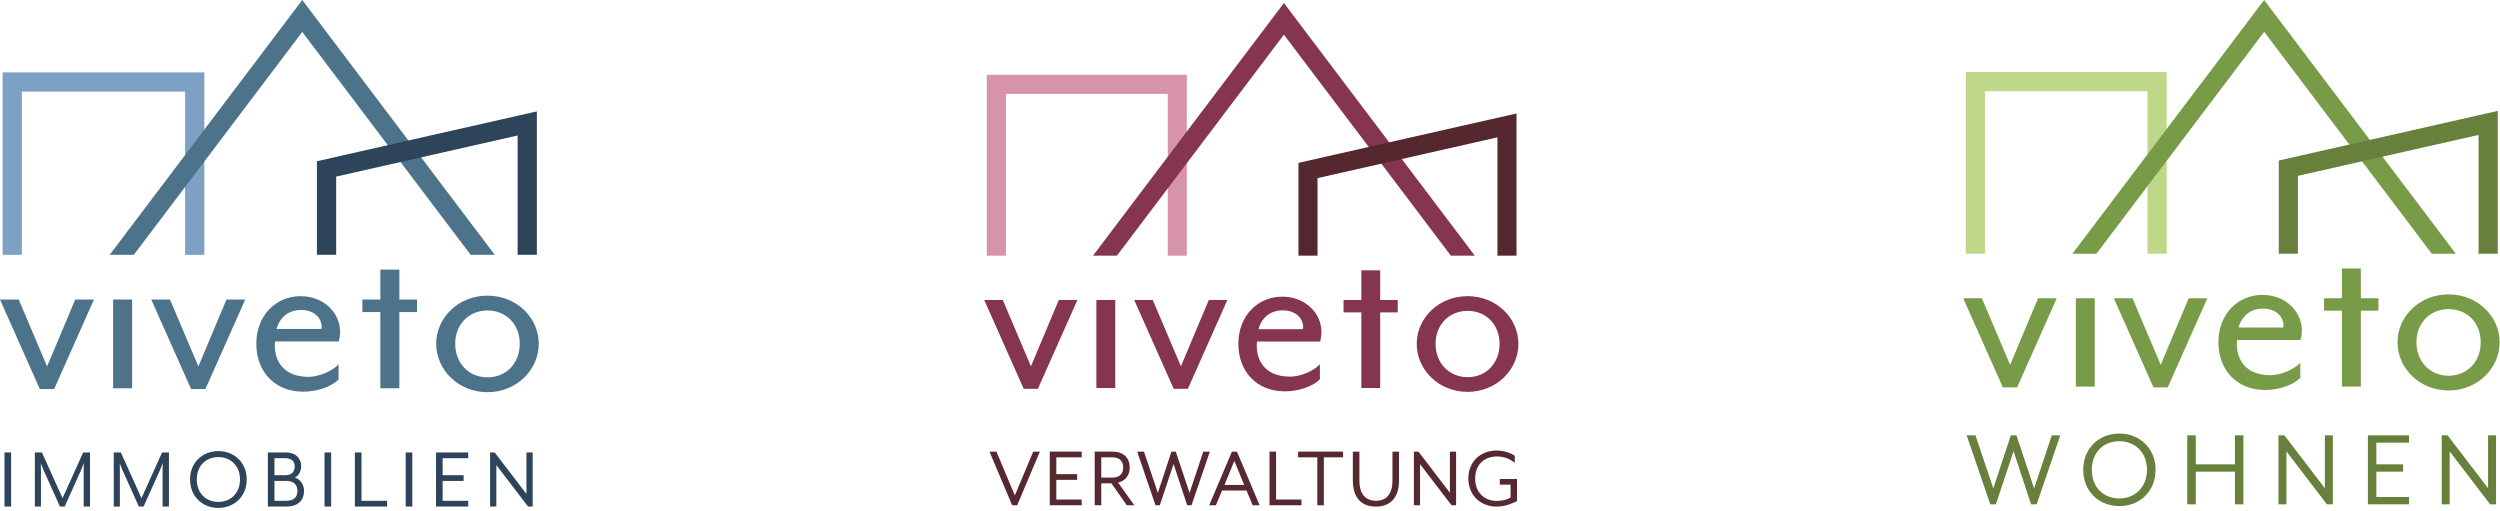
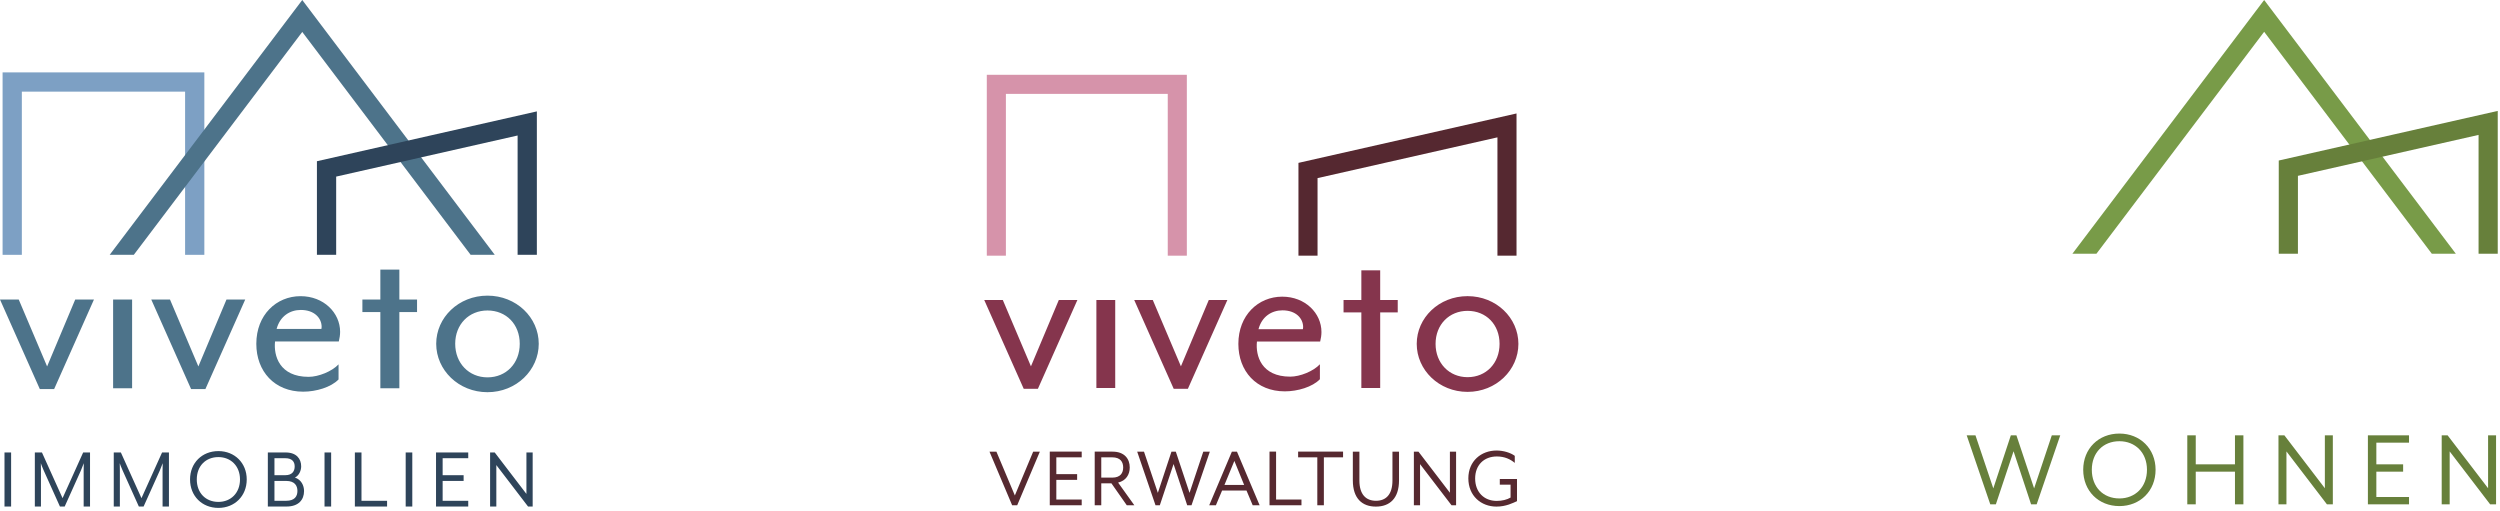
<svg xmlns="http://www.w3.org/2000/svg" width="553" height="113" viewBox="0 0 553 113" fill="none">
  <path d="M117.826 112.045V100.085H116.445V109.256L109.43 100.085H108.409V112.045H109.789V102.875L116.805 112.045H117.826ZM103.574 112.045V110.774H97.912V106.383H102.553V105.113H97.912V101.357H103.574V100.086H96.448V112.046H103.574V112.045ZM91.2 100.085H89.737V112.045H91.2V100.085ZM85.622 112.045V110.774H79.96V100.085H78.497V112.045H85.622ZM73.249 100.085H71.785V112.045H73.249V100.085ZM63.112 101.356C64.659 101.356 65.183 102.184 65.183 103.178C65.183 104.2 64.659 105.112 63.112 105.112H60.709V101.355H63.112V101.356ZM63.305 106.382C65.183 106.382 65.791 107.431 65.791 108.592C65.791 109.807 65.157 110.773 63.305 110.773H60.709V106.382H63.305ZM67.255 108.62C67.255 107.405 66.647 106.106 65.239 105.637C66.178 105.168 66.62 104.063 66.62 103.151C66.62 101.494 65.571 100.085 63.195 100.085H59.245V112.044H63.388C66.067 112.045 67.255 110.525 67.255 108.62ZM53.086 106.05C53.086 109.062 51.042 111.022 48.308 111.022C45.518 111.022 43.529 109.062 43.529 106.05C43.529 103.068 45.518 101.107 48.308 101.107C51.042 101.107 53.086 103.068 53.086 106.05ZM54.577 106.05C54.577 102.405 51.898 99.781 48.308 99.781C44.689 99.781 42.038 102.405 42.038 106.05C42.038 109.725 44.689 112.348 48.308 112.348C51.898 112.349 54.577 109.725 54.577 106.05ZM37.37 112.045V100.085H35.851L31.293 110.194L26.736 100.085H25.162V112.045H26.515V104.063C26.515 103.372 26.487 102.488 26.487 102.461C26.515 102.543 26.819 103.428 27.123 104.063L30.713 112.045H31.763L35.354 104.063L35.989 102.461C35.989 102.488 35.961 103.4 35.961 104.063V112.045H37.37ZM19.914 112.045V100.085H18.395L13.838 110.194L9.28 100.085H7.706V112.045H9.059V104.063C9.059 103.372 9.031 102.488 9.031 102.461C9.059 102.543 9.363 103.428 9.667 104.063L13.257 112.045H14.307L17.898 104.063L18.533 102.461C18.533 102.488 18.506 103.4 18.506 104.063V112.045H19.914ZM2.458 100.085H0.994V112.045H2.458V100.085Z" fill="#2E445A" />
  <path d="M114.968 76.046C114.968 80.364 111.975 83.472 107.83 83.472C103.743 83.472 100.691 80.364 100.691 76.046C100.691 71.728 103.743 68.677 107.83 68.677C111.975 68.678 114.968 71.729 114.968 76.046ZM119.17 76.046C119.17 70.231 114.22 65.396 107.83 65.396C101.439 65.396 96.489 70.231 96.489 76.046C96.489 81.86 101.439 86.754 107.83 86.754C114.22 86.754 119.17 81.86 119.17 76.046ZM92.251 69.023V66.26H88.337V59.639H84.134V66.26H80.162V69.023H84.134V85.89H88.337V69.023H92.251ZM71.146 72.305C71.146 72.535 71.088 72.765 71.088 72.765H61.187C61.935 69.943 64.122 68.561 66.54 68.561C69.591 68.562 71.146 70.404 71.146 72.305ZM75.233 73.398C75.233 69.195 71.606 65.512 66.483 65.512C61.13 65.512 56.697 69.657 56.697 76.047C56.697 82.149 60.726 86.639 67.059 86.639C69.937 86.639 73.219 85.66 74.888 83.933V80.594C73.448 82.148 70.454 83.358 68.267 83.358C61.82 83.358 60.495 78.695 60.84 75.528H74.945C75.117 74.837 75.233 74.089 75.233 73.398ZM54.242 66.26H50.097L43.88 81.054L37.605 66.26H33.46L42.268 86.063H45.434L54.242 66.26ZM29.222 66.26H25.02V85.89H29.222V66.26ZM20.782 66.26H16.637L10.42 81.054L4.145 66.26H0L8.808 86.063H11.974L20.782 66.26Z" fill="#4D738A" />
  <path d="M0.572 16.013V56.368H4.832V20.272H40.943V56.368H45.202V16.013H0.572Z" fill="#7DA0C4" />
  <path d="M66.86 0L24.259 56.369H29.597L66.859 7.065L104.107 56.369H109.444L66.86 0Z" fill="#4D738A" />
  <path d="M118.753 56.368V24.639L70.103 35.662V56.368H74.361V39.063L114.495 29.971V56.368H118.753Z" fill="#2E445A" />
  <path d="M331.703 76.066C331.703 80.347 328.735 83.43 324.625 83.43C320.573 83.43 317.548 80.347 317.548 76.066C317.548 71.785 320.573 68.76 324.625 68.76C328.735 68.76 331.703 71.785 331.703 76.066ZM335.87 76.066C335.87 70.302 330.961 65.507 324.624 65.507C318.288 65.507 313.38 70.302 313.38 76.066C313.38 81.83 318.288 86.683 324.624 86.683C330.961 86.683 335.87 81.831 335.87 76.066ZM309.179 69.103V66.364H305.298V59.8H301.131V66.364H297.193V69.103H301.131V85.827H305.298V69.103H309.179ZM288.253 72.357C288.253 72.585 288.196 72.813 288.196 72.813H278.378C279.12 70.016 281.289 68.646 283.687 68.646C286.712 68.646 288.253 70.472 288.253 72.357ZM292.306 73.441C292.306 69.274 288.709 65.621 283.63 65.621C278.322 65.621 273.926 69.73 273.926 76.066C273.926 82.116 277.922 86.568 284.201 86.568C287.054 86.568 290.308 85.598 291.963 83.885V80.575C290.536 82.117 287.568 83.315 285.399 83.315C279.006 83.315 277.695 78.691 278.037 75.552H292.021C292.192 74.868 292.306 74.125 292.306 73.441ZM271.494 66.363H267.384L261.219 81.032L254.998 66.363H250.888L259.621 85.998H262.761L271.494 66.363ZM246.687 66.363H242.52V85.827H246.687V66.363ZM238.318 66.363H234.209L228.044 81.032L221.823 66.363H217.713L226.446 85.998H229.585L238.318 66.363Z" fill="#85354D" />
  <path d="M218.28 16.544V56.557H222.503V20.767H258.307V56.557H262.53V16.544H218.28Z" fill="#D693AA" />
-   <path d="M284.004 0.667L241.766 56.557H247.058L284.003 7.672L320.935 56.557H326.227L284.004 0.667Z" fill="#85354D" />
  <path d="M335.455 56.557V25.097L287.218 36.026V56.557H291.441V39.399L331.234 30.382V56.557H335.455Z" fill="#552830" />
  <path d="M335.561 110.856V105.953H331.754V107.214H334.136V110.062C333.343 110.527 332.274 110.801 331.069 110.801C328.275 110.801 326.304 108.857 326.304 105.844C326.304 102.859 328.275 100.969 331.096 100.969C332.822 100.969 334.081 101.572 335.068 102.393V100.832C334.108 100.12 332.52 99.655 331.042 99.655C327.646 99.655 324.798 101.981 324.798 105.816C324.798 109.677 327.619 112.059 331.015 112.059C333.151 112.06 334.685 111.239 335.561 110.856ZM322.087 111.759V99.902H320.718V108.994L313.762 99.902H312.748V111.759H314.117V102.667L321.074 111.759H322.087ZM309.463 106.254V99.902H308.011V106.281C308.011 109.377 306.587 110.773 304.369 110.773C302.151 110.773 300.699 109.376 300.699 106.281V99.902H299.247V106.254C299.247 110.28 301.328 112.06 304.341 112.06C307.381 112.06 309.463 110.28 309.463 106.254ZM297.085 101.161V99.901H287.144V101.161H291.389V111.759H292.84V101.161H297.085ZM287.884 111.759V110.499H282.269V99.901H280.817V111.759H287.884V111.759ZM275.204 107.268H270.85L273.041 101.955L275.204 107.268ZM278.627 111.759L273.615 99.902H272.493L267.481 111.759H268.96L270.329 108.5H275.724L277.093 111.759H278.627ZM259.594 102.64L262.606 111.759H263.565L267.618 99.902H266.167L263.127 109.021L260.087 99.902H259.129L256.117 109.021L253.049 99.902H251.543L255.596 111.759H256.554L259.594 102.64ZM248.448 103.407C248.448 104.585 247.873 105.652 246.011 105.652H243.601V101.161H246.011C247.873 101.161 248.448 102.229 248.448 103.407ZM250.913 111.759L247.325 106.747C249.078 106.337 249.9 104.967 249.9 103.406C249.9 101.517 248.749 99.901 246.093 99.901H242.149V111.759H243.601V106.911H245.846L249.242 111.759H250.913V111.759ZM239.274 111.759V110.499H233.66V106.145H238.261V104.885H233.66V101.161H239.274V99.901H232.209V111.759H239.274V111.759ZM230.018 99.902H228.54L224.486 109.595L220.406 99.902H218.872L223.884 111.759H225.007L230.018 99.902Z" fill="#562930" />
-   <path d="M548.732 75.716C548.732 80.015 545.751 83.11 541.625 83.11C537.555 83.11 534.518 80.015 534.518 75.716C534.518 71.418 537.556 68.379 541.625 68.379C545.751 68.379 548.732 71.418 548.732 75.716ZM552.916 75.716C552.916 69.927 547.986 65.112 541.624 65.112C535.262 65.112 530.332 69.927 530.332 75.716C530.332 81.506 535.262 86.377 541.624 86.377C547.986 86.377 552.916 81.506 552.916 75.716ZM526.112 68.724V65.973H522.214V59.381H518.03V65.973H514.075V68.724H518.03V85.519H522.214V68.724H526.112ZM505.099 71.99C505.099 72.22 505.041 72.449 505.041 72.449H495.183C495.929 69.64 498.106 68.264 500.513 68.264C503.551 68.264 505.099 70.099 505.099 71.99ZM509.169 73.08C509.169 68.896 505.558 65.227 500.456 65.227C495.126 65.227 490.712 69.354 490.712 75.716C490.712 81.792 494.724 86.263 501.029 86.263C503.894 86.263 507.162 85.289 508.824 83.57V80.245C507.391 81.793 504.411 82.996 502.233 82.996C495.814 82.996 494.495 78.353 494.838 75.201H508.882C509.054 74.513 509.169 73.767 509.169 73.08ZM488.268 65.973H484.141L477.951 80.703L471.704 65.973H467.577L476.347 85.69H479.499L488.268 65.973ZM463.358 65.973H459.174V85.519H463.358V65.973ZM454.954 65.973H450.827L444.637 80.703L438.389 65.973H434.261L443.032 85.69H446.184L454.954 65.973Z" fill="#789B48" />
-   <path d="M434.831 15.943V56.125H439.071V20.184H475.027V56.125H479.268V15.943H434.831Z" fill="#BFD788" />
  <path d="M500.831 0L458.415 56.124H463.731L500.831 7.034L537.917 56.124H543.232L500.831 0Z" fill="#789B48" />
  <path d="M504.06 35.507V56.125H508.301V38.894L548.259 29.84V56.125H552.5V24.532L504.06 35.507Z" fill="#67803B" />
  <path d="M552.129 111.56V96.291H550.365V107.999L541.409 96.291H540.104V111.56H541.868V99.853L550.824 111.56H552.129ZM532.876 111.56V109.937H525.648V104.331H531.572V102.708H525.648V97.913H532.876V96.291H523.779V111.559H532.876V111.56ZM516.023 111.56V96.291H514.259V107.999L505.303 96.291H503.998V111.56H505.762V99.853L514.718 111.56H516.023ZM496.241 111.56V96.291H494.374V102.708H485.7V96.291H483.83V111.56H485.7V104.331H494.374V111.56H496.241ZM474.91 103.907C474.91 107.752 472.301 110.255 468.81 110.255C465.248 110.255 462.71 107.752 462.71 103.907C462.71 100.1 465.248 97.596 468.81 97.596C472.301 97.596 474.91 100.1 474.91 103.907ZM476.814 103.907C476.814 99.253 473.394 95.904 468.81 95.904C464.192 95.904 460.806 99.254 460.806 103.907C460.806 108.597 464.192 111.947 468.81 111.947C473.394 111.947 476.814 108.597 476.814 103.907ZM445.398 99.817L449.276 111.56H450.51L455.729 96.291H453.859L449.946 108.033L446.032 96.291H444.799L440.919 108.033L436.971 96.291H435.032L440.25 111.56H441.484L445.398 99.817Z" fill="#67803B" />
</svg>